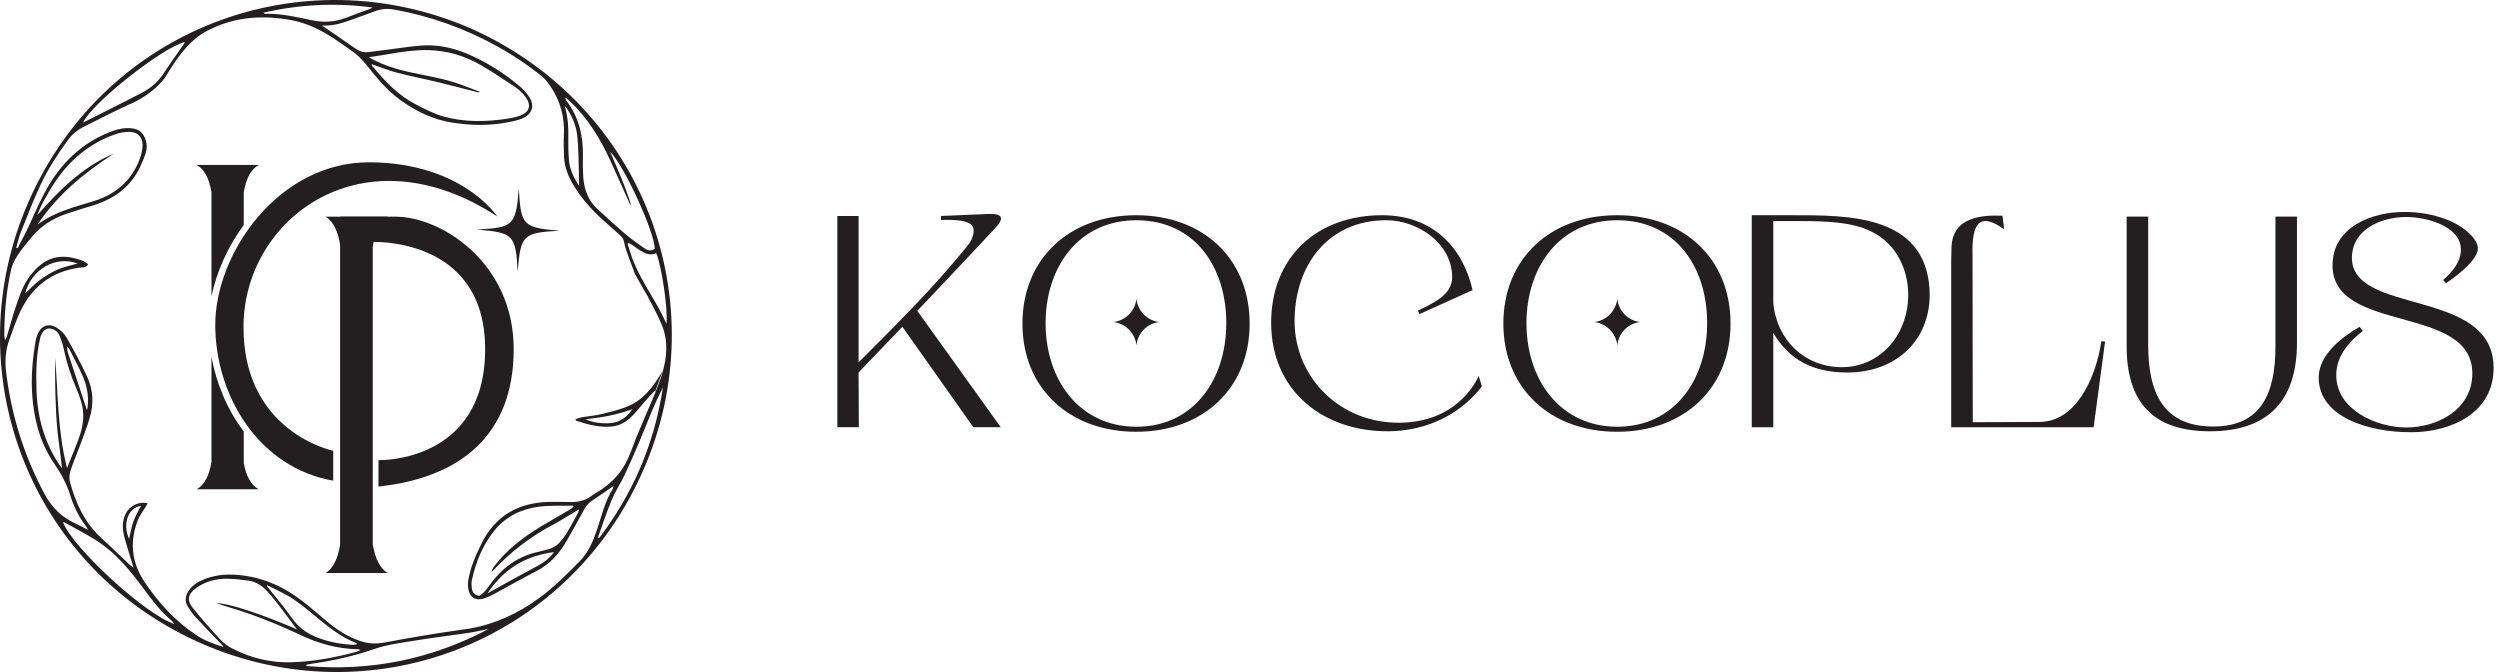
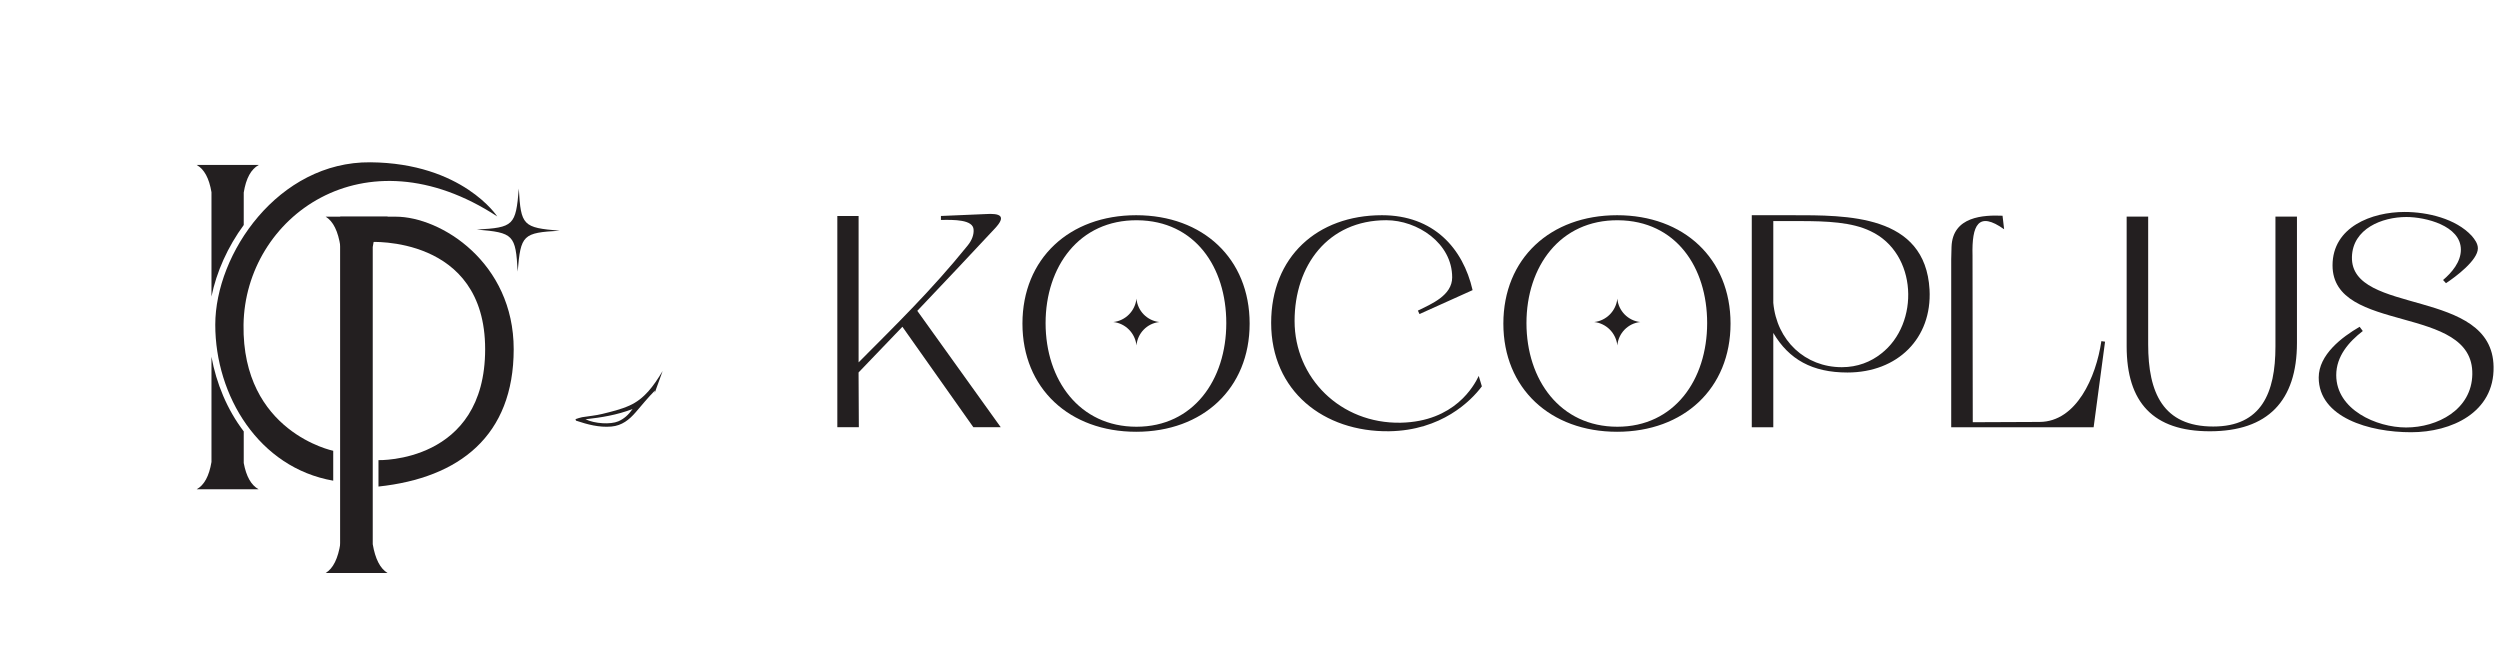
<svg xmlns="http://www.w3.org/2000/svg" width="186" height="50" viewBox="0 0 186 50" fill="none">
  <g clip-path="url(#clip0_11_226)">
    <path d="M63.877 26.963C66.646 24.176 69.294 21.607 71.981 18.283C72.339 17.848 72.457 17.433 72.436 17.097C72.417 16.325 70.953 16.346 70.005 16.365V16.068L73.289 15.929C74.436 15.85 74.89 16.068 74.021 16.997C72.084 19.073 70.166 21.11 68.247 23.126L74.454 31.784H72.417L67.139 24.312C66.05 25.438 64.963 26.585 63.877 27.711L63.898 31.784H62.297V16.068H63.88V26.963H63.877Z" fill="#231F20" />
    <path d="M84.532 16.012C89.496 16.012 92.973 19.235 92.973 24.077C92.973 28.901 89.493 32.124 84.532 32.124C79.569 32.124 76.07 28.901 76.07 24.077C76.07 19.232 79.572 16.012 84.532 16.012ZM84.553 31.749C88.784 31.749 91.236 28.269 91.236 24.038C91.236 19.867 88.903 16.426 84.614 16.387C80.283 16.348 77.792 19.846 77.792 24.038C77.792 28.269 80.304 31.749 84.553 31.749ZM86.254 23.959C85.346 24.056 84.635 24.788 84.553 25.699C84.457 24.791 83.742 24.059 82.834 23.959C83.742 23.859 84.457 23.13 84.553 22.219C84.632 23.127 85.343 23.859 86.254 23.959Z" fill="#231F20" />
    <path d="M110.251 28.744C109.44 29.831 107.246 32.028 103.351 32.085C98.487 32.146 94.574 29.098 94.574 24.02C94.574 19.117 97.994 16.012 102.818 16.012C106.653 16.012 108.847 18.463 109.561 21.586L105.609 23.366L105.491 23.109C106.498 22.615 108.042 21.983 108.042 20.636C108.042 18.085 105.451 16.384 103.139 16.384C98.79 16.384 96.317 19.765 96.317 23.878C96.317 28.127 99.737 31.528 104.204 31.45C108.239 31.371 109.682 28.68 110.018 27.969L110.251 28.744Z" fill="#231F20" />
    <path d="M120.312 16.012C125.275 16.012 128.752 19.235 128.752 24.077C128.752 28.901 125.272 32.124 120.312 32.124C115.348 32.124 111.85 28.901 111.85 24.077C111.85 19.232 115.348 16.012 120.312 16.012ZM120.33 31.749C124.561 31.749 127.012 28.269 127.012 24.038C127.012 19.867 124.679 16.426 120.39 16.387C116.059 16.348 113.569 19.846 113.569 24.038C113.569 28.269 116.081 31.749 120.33 31.749ZM122.031 23.959C121.123 24.056 120.411 24.788 120.33 25.699C120.233 24.791 119.519 24.059 118.611 23.959C119.519 23.859 120.233 23.13 120.33 22.219C120.411 23.127 121.123 23.859 122.031 23.959Z" fill="#231F20" />
    <path d="M130.332 16.012H131.379H133.295C137.408 16.012 143.24 15.933 143.558 21.547C143.754 25.164 141.185 27.715 137.447 27.715C134.838 27.715 133.098 26.747 131.933 24.77V31.789H130.332V16.012ZM131.933 22.534C132.19 25.342 134.306 27.319 137.033 27.319C138.201 27.319 139.187 26.922 139.959 26.311C142.846 24.077 142.668 18.838 139.169 17.198C137.786 16.526 135.928 16.448 133.87 16.448H131.933V22.534Z" fill="#231F20" />
    <path d="M145.194 18.363C145.273 16.09 147.585 15.99 148.989 16.05L149.107 17.058C147.189 15.693 146.695 16.722 146.756 19.017L146.774 31.413L151.755 31.392C154.482 31.373 155.947 28.072 156.341 25.381L156.616 25.42L155.766 31.788H145.17V19.292L145.194 18.363Z" fill="#231F20" />
    <path d="M159.824 16.113V25.622C159.824 29.221 160.931 31.733 164.666 31.733C168.243 31.733 169.293 29.242 169.293 25.783V16.113H170.894V25.504C170.894 29.835 168.718 32.087 164.412 32.087C160.202 32.087 158.223 29.95 158.223 25.762V16.113H159.824Z" fill="#231F20" />
    <path d="M172.512 28.09C172.512 26.389 174.231 25.085 175.556 24.313L175.792 24.628C174.745 25.439 173.816 26.507 173.816 27.909C173.816 30.478 176.803 31.804 179.016 31.804C181.349 31.804 183.897 30.478 183.94 27.848C184.039 22.588 173.541 24.882 173.541 19.743C173.541 16.877 176.467 15.77 178.898 15.77C180.598 15.77 182.714 16.263 183.9 17.549C184.118 17.806 184.354 18.121 184.354 18.478C184.354 19.368 182.675 20.612 181.981 21.069L181.764 20.833C182.417 20.279 183.089 19.489 183.089 18.578C183.089 16.78 180.441 16.145 179.037 16.145C177.218 16.145 175.042 17.016 174.984 19.111C174.866 23.499 185.444 21.365 185.522 27.294C185.583 30.696 182.378 32.158 179.394 32.158C176.271 32.164 172.512 31.056 172.512 28.09Z" fill="#231F20" />
    <path d="M15.734 14.301V22.064C16.107 20.227 16.942 18.366 18.134 16.741V14.325C18.304 13.266 18.679 12.582 19.254 12.273H14.633C15.193 12.582 15.559 13.257 15.734 14.301ZM18.134 34.448V32.097C16.9 30.474 16.095 28.526 15.734 26.546V34.373C15.559 35.42 15.193 36.095 14.636 36.4H19.236C18.685 36.095 18.319 35.444 18.134 34.448Z" fill="#231F20" />
    <path d="M27.732 40.49V18.376C27.905 17.211 28.277 16.46 28.852 16.121H24.23C24.787 16.457 25.157 17.201 25.329 18.349V40.402C25.154 41.552 24.787 42.294 24.23 42.63H28.831C28.283 42.297 27.917 41.583 27.732 40.49Z" fill="#231F20" />
    <path d="M25.314 42.612V16.121C25.314 16.121 26.077 16.121 29.442 16.121C32.808 16.121 38.219 19.529 38.219 25.978C38.219 32.428 34.173 35.557 28.159 36.199V34.234C28.159 34.234 36.095 34.474 36.095 25.978C36.095 17.483 27.518 18.003 27.518 18.003L27.497 42.609C27.5 42.612 25.393 42.612 25.314 42.612Z" fill="#231F20" />
    <path d="M36.995 16.103C36.995 16.103 34.41 12.135 27.558 12.075C20.707 12.014 16.016 18.869 16.016 24.159C16.016 29.45 19.263 34.8 24.792 35.763V33.538C24.792 33.538 18.001 32.155 18.119 24.159C18.237 16.163 27.077 9.611 36.995 16.103Z" fill="#231F20" />
    <path d="M38.6 14.035C38.373 16.777 38.216 16.928 35.471 17.08C38.213 17.307 38.364 17.464 38.515 20.209C38.742 17.467 38.9 17.316 41.645 17.165C38.906 16.941 38.754 16.783 38.6 14.035Z" fill="#231F20" />
-     <path d="M14.887 47.827C27.423 53.393 42.141 47.952 47.843 35.023C53.369 22.493 47.879 7.815 35.001 2.104C22.414 -3.35 7.827 2.104 2.152 14.945C-3.38 27.456 2.067 42.138 14.887 47.827ZM4.688 38.869C4.713 38.863 4.746 38.842 4.761 38.848C5.654 39.353 6.58 39.804 7.421 40.379C8.738 41.275 9.73 42.516 10.672 43.781C11.31 44.644 11.952 45.497 12.781 46.19C12.833 46.235 12.869 46.296 12.978 46.426C10.841 45.748 5.472 40.812 4.688 38.869ZM21.606 49.274C20.096 49.31 18.646 48.95 17.297 48.257C16.955 48.082 16.628 47.84 16.367 47.558C15.671 46.804 14.987 46.033 14.346 45.234C13.883 44.656 13.98 44.199 14.579 43.76C15.257 43.264 16.044 43.058 16.867 43.058C17.399 43.055 17.935 43.13 18.465 43.194C19.07 43.27 19.539 43.611 19.936 44.047C20.284 44.432 20.602 44.849 20.919 45.261C21.307 45.763 21.679 46.275 22.097 46.829C19.518 45.703 16.955 44.858 16.119 44.877C16.492 45.001 16.8 45.113 17.121 45.206C18.913 45.739 20.647 46.438 22.336 47.237C23.701 47.882 25.12 48.281 26.636 48.303C26.676 48.306 26.715 48.327 26.824 48.36C26.679 48.424 26.588 48.478 26.488 48.505C24.887 48.932 23.262 49.235 21.606 49.274ZM19.866 43.621C19.872 43.596 19.881 43.572 19.887 43.545C20.35 43.778 20.819 43.993 21.273 44.241C22.051 44.665 22.726 45.237 23.407 45.797C24.378 46.596 25.341 47.41 26.549 47.861C26.545 47.891 26.542 47.921 26.536 47.948C26.403 47.958 26.267 47.979 26.137 47.97C25.09 47.897 24.073 47.685 23.129 47.216C22.605 46.953 22.166 46.577 21.812 46.108C21.54 45.751 21.282 45.382 21.004 45.031C20.632 44.553 20.244 44.087 19.866 43.621ZM22.805 49.552C22.799 49.519 22.793 49.489 22.787 49.459C22.911 49.434 23.035 49.404 23.159 49.386C24.754 49.162 26.309 48.82 27.838 48.29C28.852 47.939 29.95 47.815 31.018 47.637C32.29 47.428 33.567 47.28 34.841 47.089C35.349 47.013 35.852 46.895 36.357 46.795C32.102 49.044 27.584 49.964 22.805 49.552ZM44.571 40.04C44.544 40.025 44.514 40.01 44.483 39.995C44.822 39.06 45.131 38.109 45.512 37.189C45.773 36.566 46.157 35.994 46.45 35.383C46.835 34.575 47.189 33.748 47.543 32.925C47.873 32.153 48.172 31.369 48.496 30.598C48.748 30.002 49.017 29.411 49.319 28.836C48.693 32.983 47.107 36.714 44.571 40.04ZM49.577 24.079C48.868 22.445 47.785 21.073 47.14 19.476C46.962 19.037 46.838 18.58 46.687 18.132C46.714 18.114 46.738 18.093 46.765 18.074C46.856 18.123 46.953 18.168 47.041 18.226C47.255 18.371 47.458 18.534 47.682 18.668C48.036 18.882 48.411 19.028 48.82 18.837C49.208 19.642 49.731 23.189 49.577 24.079ZM42.074 7.255C42.21 7.373 42.313 7.458 42.407 7.545C43.754 8.804 44.677 10.351 45.437 12.009C45.891 12.996 46.326 13.992 46.771 14.981C46.823 15.099 46.877 15.217 46.968 15.32C46.559 13.928 45.96 12.612 45.391 11.283C46.453 12.342 48.729 17.33 48.711 18.516C48.436 18.716 48.157 18.622 47.918 18.456C47.446 18.126 46.971 17.787 46.532 17.415C45.827 16.815 45.149 16.189 44.465 15.565C43.76 14.924 43.457 14.095 43.394 13.168C43.36 12.663 43.357 12.155 43.37 11.649C43.403 10.127 43.073 8.717 42.135 7.485C42.107 7.451 42.092 7.409 42.074 7.37C42.068 7.361 42.071 7.346 42.074 7.255ZM42.071 7.921C42.519 8.556 42.843 9.24 42.934 10.012C42.994 10.526 43.018 11.047 43.037 11.568C43.064 12.294 43.067 13.023 43.085 13.837C42.667 13.19 42.377 12.572 42.325 11.87C42.286 11.337 42.271 10.802 42.283 10.269C42.301 9.528 42.265 8.795 42.065 8.078C42.047 8.033 42.047 7.981 42.071 7.921ZM27.726 0.56C27.644 0.6 27.565 0.645 27.484 0.675C26.899 0.893 26.315 1.105 25.734 1.326C24.926 1.635 24.109 1.692 23.262 1.517C22.087 1.274 20.919 0.99 19.706 1.026C19.684 1.026 19.663 0.996 19.594 0.945C22.302 0.324 24.993 0.191 27.726 0.56ZM13.747 3.124C13.719 3.19 13.704 3.245 13.671 3.29C13.187 3.992 12.684 4.679 12.221 5.394C11.81 6.032 11.274 6.525 10.611 6.873C9.7 7.352 8.78 7.812 7.863 8.275C7.309 8.556 6.752 8.829 6.19 9.113C6.743 7.757 12.07 3.532 13.747 3.124ZM0.808 20.123C0.93 19.563 1.232 19.079 1.568 18.622C1.801 18.31 2.055 18.014 2.301 17.708C2.988 16.843 3.883 16.274 4.918 15.916C5.575 15.693 6.241 15.49 6.907 15.287C8.069 14.93 9.086 14.355 9.842 13.377C10.284 12.808 10.566 12.158 10.808 11.492C10.944 11.123 10.956 10.723 10.814 10.339C10.65 9.897 10.351 9.618 9.867 9.555C9.364 9.488 8.883 9.567 8.414 9.736C6.386 10.469 4.858 11.803 3.729 13.625C3.109 14.627 2.649 15.705 2.167 16.773C1.907 17.351 1.595 17.905 1.308 18.468C1.275 18.456 1.244 18.447 1.208 18.434C1.314 18.065 1.39 17.687 1.529 17.333C2.007 16.134 2.464 14.927 3.012 13.762C3.572 12.569 4.292 11.461 5.07 10.396C5.366 9.994 5.745 9.676 6.19 9.452C7.327 8.877 8.465 8.302 9.622 7.766C9.688 7.733 9.755 7.709 9.824 7.685C10.124 7.539 10.393 7.391 10.635 7.24C10.635 7.237 10.632 7.237 10.632 7.234C10.678 7.209 10.72 7.185 10.765 7.158C10.768 7.155 10.772 7.152 10.772 7.152C11.571 6.625 12.034 6.099 12.267 5.787C12.267 5.784 12.267 5.784 12.27 5.784C12.914 4.731 13.565 3.705 14.506 2.897C14.884 2.573 15.305 2.334 15.756 2.122C17.654 1.226 19.639 1.132 21.661 1.495C22.829 1.707 23.882 2.234 24.869 2.882C25.341 3.19 25.795 3.526 26.258 3.847C26.848 4.262 27.266 4.84 27.714 5.387C28.228 6.014 28.758 6.625 29.393 7.137C30.365 7.918 31.436 8.523 32.62 8.889C33.276 9.092 33.978 9.183 34.665 9.246C35.852 9.352 37.038 9.279 38.206 9.013C38.473 8.953 38.742 8.874 38.987 8.753C39.565 8.465 39.762 7.887 39.441 7.327C39.266 7.022 39.026 6.728 38.757 6.498C37.541 5.457 36.197 4.604 34.72 3.986C33.639 3.532 32.502 3.302 31.327 3.39C30.447 3.46 29.575 3.602 28.7 3.714C28.255 3.768 27.811 3.826 27.366 3.88C26.999 3.926 26.697 3.789 26.4 3.581C25.598 3.015 24.781 2.467 23.967 1.91C23.964 1.913 23.961 1.916 23.961 1.916C23.961 1.913 23.967 1.898 23.976 1.898C24.702 1.937 25.383 1.75 26.052 1.505C26.703 1.265 27.36 1.029 28.013 0.796C28.461 0.639 28.915 0.633 29.384 0.721C31.999 1.202 34.475 2.08 36.808 3.345C38.031 4.007 39.193 4.773 40.276 5.648C40.519 5.844 40.73 6.093 40.909 6.353C41.696 7.488 42.035 8.75 41.95 10.133C41.923 10.593 41.953 11.059 41.959 11.522C41.965 12.267 42.198 12.944 42.558 13.586C43.155 14.645 43.951 15.541 44.843 16.355C45.27 16.746 45.718 17.112 46.142 17.508C46.26 17.62 46.381 17.778 46.411 17.932C46.584 18.785 46.962 19.566 47.237 20.381L48.094 21.894C48.115 21.918 48.133 21.942 48.145 21.966C48.178 22.033 48.212 22.099 48.248 22.166C48.387 22.435 48.53 22.705 48.669 22.974C48.868 23.358 49.059 23.746 49.226 24.142C49.728 25.332 49.631 26.554 49.277 27.762C49.132 28.261 48.938 28.749 48.748 29.233C48.714 29.315 48.681 29.393 48.645 29.472L48.639 29.487L47.343 32.535C47.007 33.403 46.729 34.305 46.172 35.068C45.712 35.694 45.131 36.191 44.468 36.593C44.32 36.684 44.169 36.769 44.032 36.875C43.575 37.229 43.052 37.359 42.486 37.353C41.935 37.35 41.384 37.326 40.836 37.341C38.56 37.404 36.841 38.37 35.816 40.458C35.395 41.318 35.004 42.189 34.844 43.139C34.802 43.391 34.808 43.666 34.862 43.911C34.974 44.441 35.386 44.689 35.906 44.553C36.17 44.486 36.427 44.371 36.666 44.244C37.752 43.663 38.818 43.046 39.916 42.486C40.924 41.968 41.626 41.169 42.177 40.21C42.622 39.432 43.058 38.645 43.487 37.861C43.639 37.586 43.845 37.38 44.108 37.208C44.613 36.878 45.107 36.53 45.648 36.157C45.618 36.263 45.612 36.333 45.582 36.384C44.983 37.344 44.753 38.445 44.386 39.495C44.096 40.334 43.754 41.133 43.109 41.783C42.159 42.74 41.209 43.693 40.119 44.492C38.557 45.633 36.835 46.441 34.91 46.771C34.82 46.786 34.732 46.798 34.644 46.807L32.598 47.11L32.526 47.122C32.199 47.174 31.872 47.225 31.545 47.283C30.561 47.452 29.575 47.615 28.594 47.806C27.95 47.927 27.329 47.888 26.715 47.664C25.846 47.349 25.081 46.865 24.375 46.275C23.752 45.754 23.144 45.222 22.502 44.725C20.913 43.496 19.137 42.773 17.1 42.749C16.407 42.74 15.744 42.873 15.108 43.133C14.676 43.312 14.294 43.563 14.025 43.969C13.768 44.362 13.738 44.755 13.986 45.149C14.146 45.406 14.319 45.663 14.521 45.884C15.181 46.593 15.856 47.289 16.525 47.988C16.552 48.015 16.573 48.051 16.631 48.136C15.883 47.912 15.217 47.655 14.606 47.252C13.035 46.211 11.794 44.849 10.753 43.294C9.791 41.853 9.634 40.31 10.251 38.7C10.369 38.394 10.581 38.128 10.75 37.843C10.826 37.713 10.908 37.589 10.995 37.45C10.396 37.274 9.679 37.613 9.382 38.164C9.031 38.812 9.11 39.48 9.304 40.146C9.494 40.815 9.703 41.475 9.936 42.24C9.788 42.129 9.715 42.083 9.652 42.026C8.968 41.381 8.302 40.715 7.603 40.089C6.32 38.942 5.636 37.459 5.2 35.84C5.13 35.579 5.173 35.255 5.257 34.992C5.445 34.402 5.699 33.83 5.914 33.246C6.177 32.526 6.462 31.811 6.677 31.079C6.979 30.059 6.94 29.027 6.498 28.062C6.035 27.048 5.496 26.07 4.946 25.102C4.782 24.814 4.501 24.56 4.216 24.381C3.611 24 3.024 24.242 2.773 24.923C2.715 25.084 2.67 25.256 2.639 25.426C2.261 27.605 2.228 29.775 2.833 31.923C3.093 32.852 3.505 33.715 4.047 34.511C4.54 35.231 4.955 35.985 5.218 36.826C5.481 37.671 5.866 38.47 6.413 39.178C6.447 39.22 6.468 39.275 6.55 39.423C6.229 39.263 5.996 39.148 5.766 39.029C5.533 38.911 5.297 38.8 5.076 38.663C4.289 38.188 3.72 37.522 3.287 36.705C1.78 33.869 0.836 30.867 0.454 27.674C0.355 26.848 0.412 26.058 0.69 25.286C0.945 24.578 1.187 23.861 1.508 23.183C2.397 21.307 3.862 20.184 5.944 19.908C6.147 19.881 6.389 19.939 6.562 19.669C6.305 19.418 5.969 19.327 5.648 19.239C4.34 18.888 3.248 19.176 2.213 20.556C1.704 21.234 1.435 22.042 1.169 22.838C0.92 23.576 0.721 24.333 0.497 25.081C0.482 25.135 0.445 25.183 0.385 25.308C0.355 25.156 0.321 25.075 0.321 24.99C0.315 23.355 0.463 21.727 0.808 20.123ZM5.363 13.392C4.422 14.185 3.599 15.087 2.77 16.007C2.909 15.693 3.027 15.366 3.19 15.063C3.796 13.943 4.464 12.866 5.394 11.964C6.329 11.059 7.397 10.393 8.617 9.973C8.913 9.87 9.24 9.824 9.555 9.812C10.2 9.785 10.614 10.16 10.608 10.808C10.602 11.159 10.511 11.525 10.384 11.858C9.776 13.459 8.596 14.455 6.982 14.963C6.459 15.127 5.926 15.269 5.403 15.441C4.483 15.747 3.584 16.113 2.794 16.706C4.271 14.494 6.262 12.851 8.471 11.434C7.315 11.903 6.308 12.596 5.363 13.392ZM34.245 6.277C33.016 5.835 31.724 5.639 30.453 5.363C29.499 5.157 28.582 4.861 27.714 4.413C27.638 4.374 27.571 4.325 27.45 4.256C28.001 4.171 28.497 4.101 28.991 4.013C29.947 3.841 30.907 3.705 31.881 3.729C33.303 3.765 34.626 4.165 35.843 4.882C36.714 5.397 37.556 5.956 38.394 6.522C38.654 6.698 38.884 6.934 39.075 7.182C39.571 7.821 39.402 8.372 38.639 8.623C38.324 8.726 37.995 8.798 37.665 8.844C36.103 9.071 34.538 9.092 33.01 8.671C32.308 8.477 31.639 8.129 30.982 7.793C29.654 7.116 28.643 6.059 27.708 4.921C27.683 4.891 27.674 4.849 27.641 4.77C28.304 4.994 28.906 5.242 29.532 5.406C30.525 5.666 31.533 5.86 32.532 6.102C33.543 6.347 34.55 6.61 35.558 6.867C35.594 6.876 35.634 6.879 35.691 6.828C35.21 6.643 34.729 6.453 34.245 6.277ZM40.803 40.861C40.552 40.93 40.301 41.003 40.046 41.057C38.576 41.375 37.438 42.186 36.542 43.379C36.285 43.724 36.051 44.093 35.67 44.329C35.286 44.283 35.144 44.062 35.104 43.766C35.08 43.566 35.065 43.354 35.107 43.164C35.401 41.835 35.891 40.588 36.748 39.514C37.607 38.439 38.769 37.867 40.101 37.698C40.936 37.589 41.793 37.64 42.64 37.622C42.646 37.652 42.655 37.683 42.661 37.71C42.577 37.776 42.498 37.855 42.407 37.91C41.696 38.327 40.972 38.727 40.267 39.157C38.948 39.956 37.725 40.876 36.781 42.117C36.687 42.237 36.611 42.371 36.572 42.531C36.617 42.498 36.669 42.471 36.708 42.431C38.022 41.018 39.541 39.877 41.248 38.981C41.72 38.73 42.168 38.433 42.631 38.161C42.752 38.088 42.873 38.016 43.067 37.901C43.037 38.034 43.037 38.1 43.009 38.152C42.622 38.845 42.283 39.568 41.784 40.195C41.523 40.522 41.209 40.752 40.803 40.861ZM41.218 41.075C40.93 41.487 40.564 41.781 40.149 42.014C39.429 42.416 38.703 42.8 37.979 43.197C37.438 43.496 36.896 43.799 36.266 44.15C37.483 42.31 39.12 41.348 41.218 41.075ZM9.606 40.101C9.074 38.896 9.597 37.728 10.49 37.637C10.299 38.025 10.069 38.397 9.924 38.803C9.776 39.217 9.712 39.659 9.606 40.101ZM4.098 26.588C4.104 27.496 4.092 28.404 4.122 29.308C4.15 30.235 4.186 31.161 4.277 32.081C4.368 32.995 4.531 33.903 4.607 34.835C4.543 34.75 4.477 34.665 4.416 34.575C3.29 32.889 2.773 31.015 2.715 29C2.679 27.71 2.688 26.424 2.988 25.159C3.084 24.745 3.348 24.433 3.638 24.439C4.017 24.448 4.301 24.651 4.443 25.002C4.561 25.299 4.667 25.601 4.731 25.91C4.949 26.951 5.266 27.953 5.693 28.927C5.814 29.206 5.911 29.493 6.008 29.784C6.314 30.704 6.22 31.615 5.902 32.504C5.633 33.264 5.309 34.009 4.988 34.82C4.277 32.081 4.328 29.324 4.098 26.588ZM5.021 25.789C5.073 25.861 5.136 25.934 5.179 26.013C5.493 26.63 5.823 27.241 6.108 27.874C6.459 28.649 6.628 29.466 6.516 30.322C6.507 30.377 6.492 30.431 6.471 30.522C5.996 29.085 5.527 27.677 5.061 26.267C5.015 26.119 4.991 25.967 5.021 25.789ZM1.874 21.83C2.313 20.057 4.135 18.988 5.772 19.606C5.263 19.754 4.767 19.848 4.319 20.041C3.847 20.247 3.396 20.52 2.978 20.825C2.576 21.122 2.234 21.497 1.874 21.83Z" fill="#231F20" />
    <path d="M42.858 31.297C43.711 31.581 44.565 31.814 45.485 31.736C46.278 31.666 46.819 31.224 47.3 30.667C47.764 30.132 48.205 29.581 48.723 29.06C48.714 29.118 48.717 29.178 48.708 29.236L49.301 27.602C49.283 27.632 49.265 27.662 49.246 27.692C48.638 28.694 47.951 29.675 46.831 30.174C46.19 30.462 45.491 30.628 44.804 30.797C44.316 30.919 43.805 30.955 43.306 31.04C43.139 31.07 42.982 31.133 42.818 31.185C42.843 31.248 42.843 31.291 42.858 31.297ZM47.065 30.431C46.747 30.879 46.417 31.167 46.005 31.345C45.424 31.596 44.25 31.524 43.56 31.194C44.755 31.061 45.887 30.879 47.065 30.431Z" fill="#231F20" />
  </g>
  <defs>
    <clipPath id="clip0_11_226">
      <rect width="185.521" height="50" fill="white" />
    </clipPath>
  </defs>
</svg>